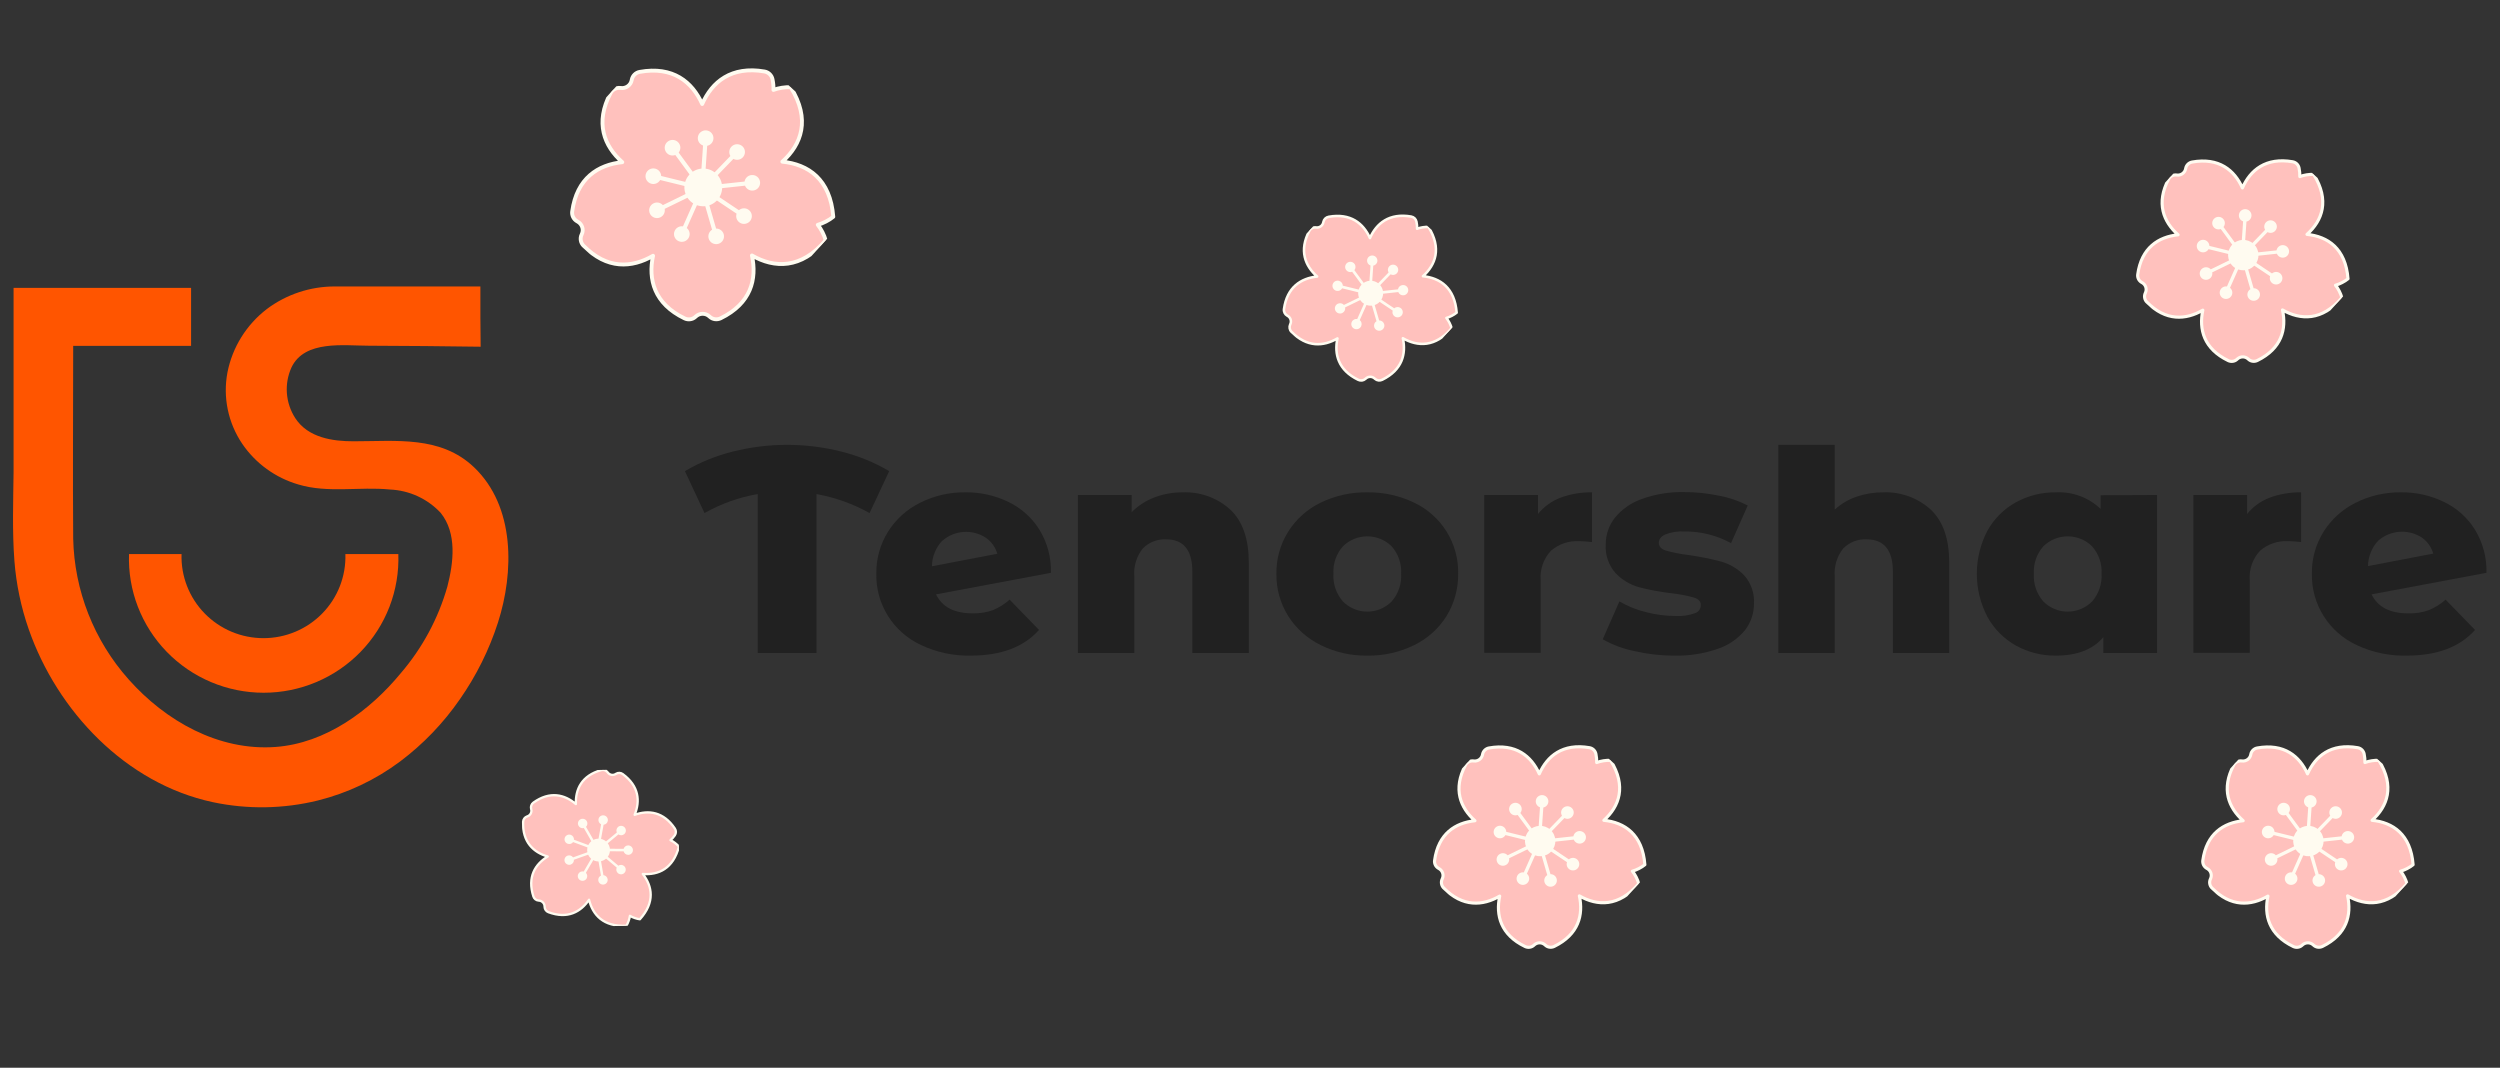
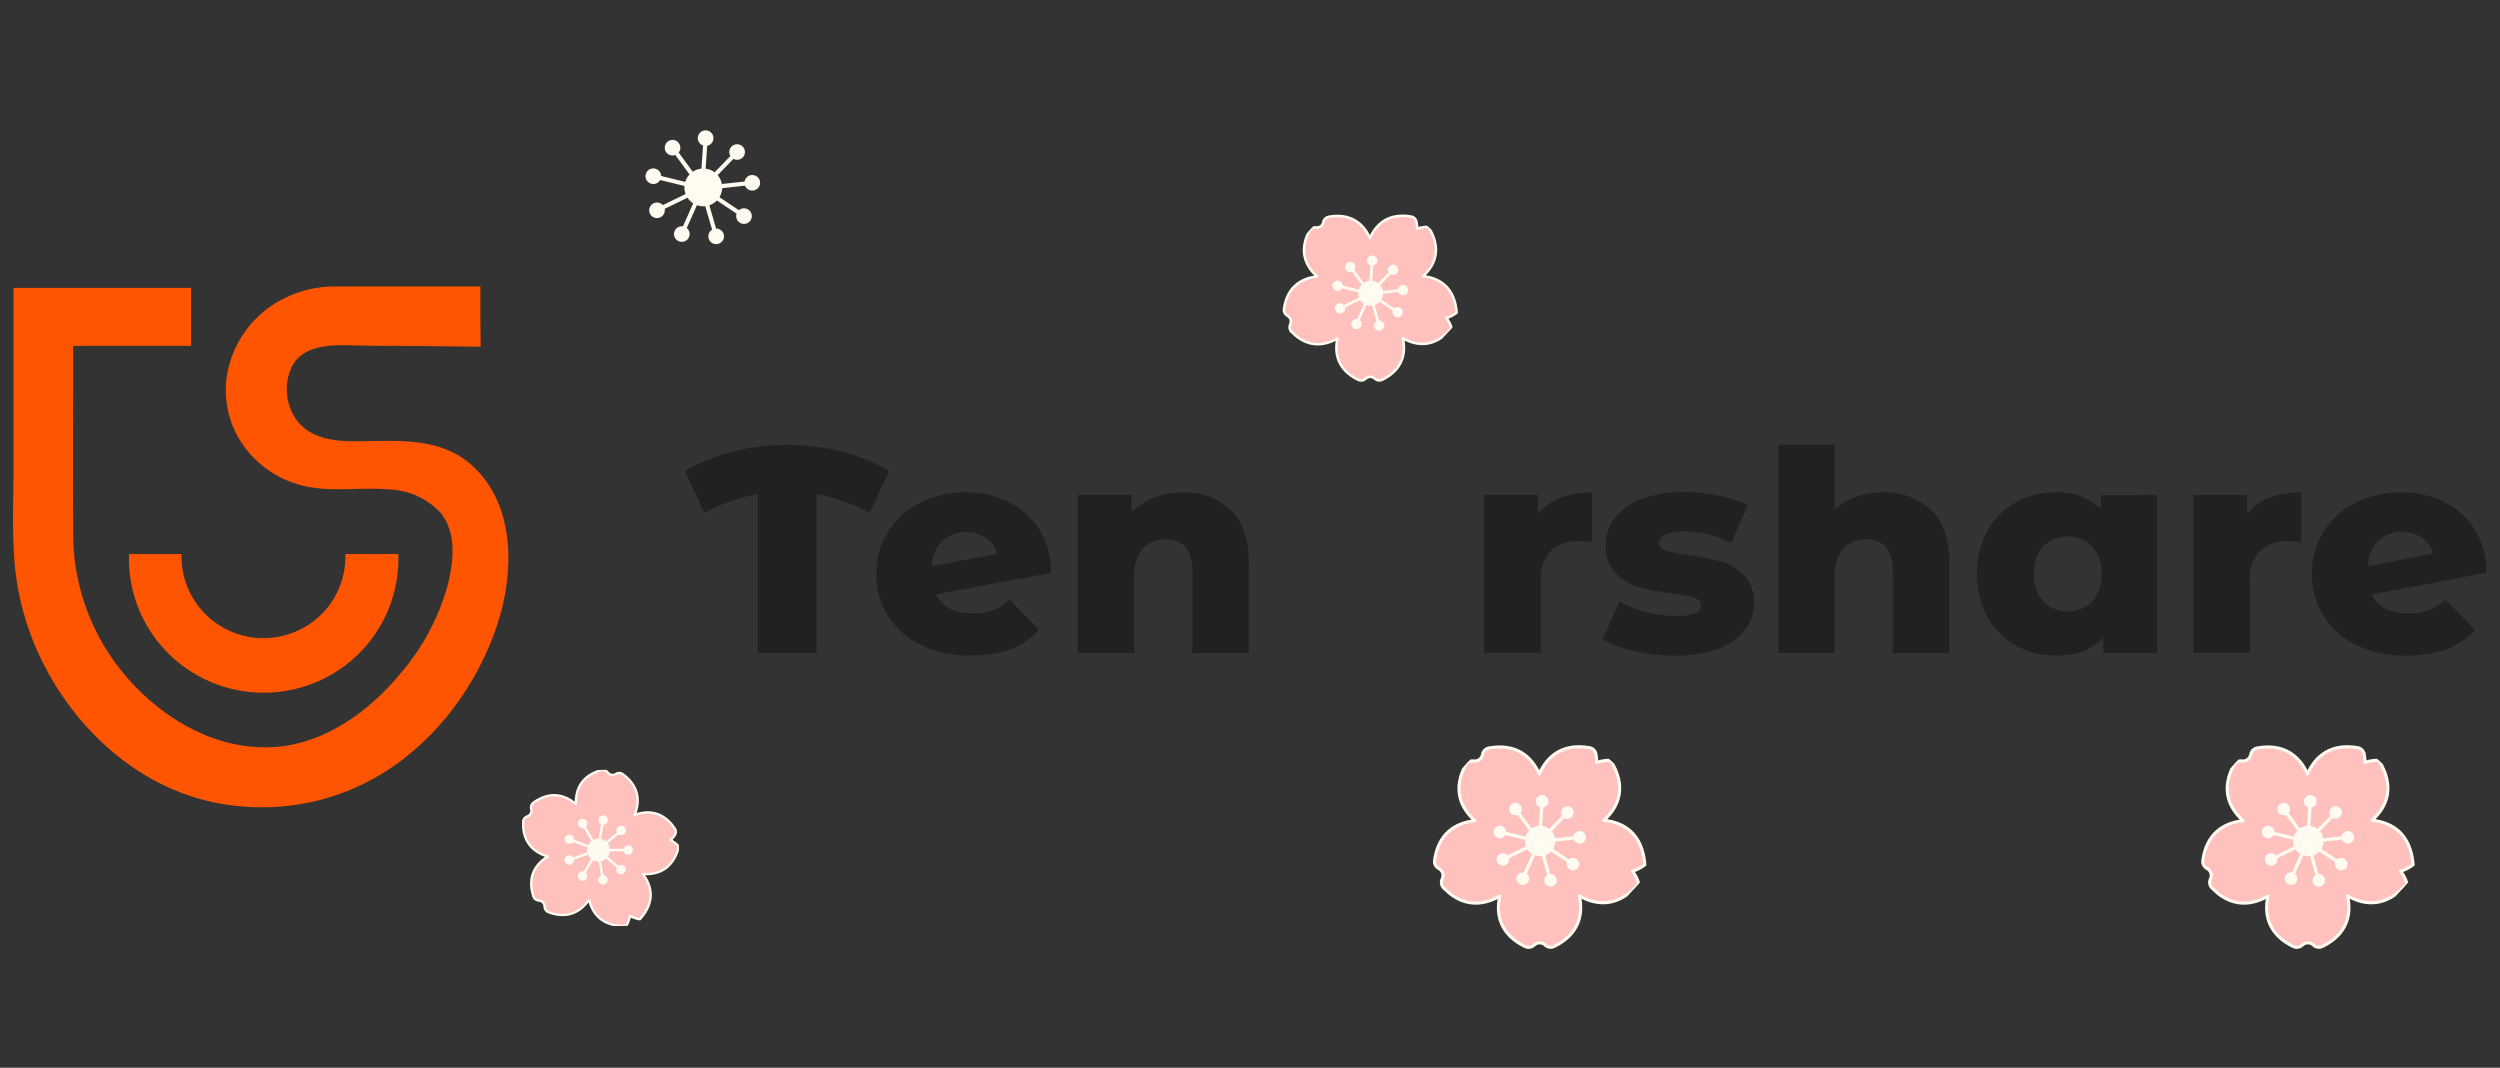
<svg xmlns="http://www.w3.org/2000/svg" width="192" height="82" viewBox="0 0 192 82" fill="none">
  <rect x="0" y="0" width="192" height="82" fill="#333333" stroke="none" />
  <path d="M66.785 39.403C65.516 38.696 64.138 38.203 62.706 37.945V50.148H58.192V37.945C56.755 38.193 55.373 38.686 54.106 39.403L52.602 36.182C53.749 35.506 54.989 35 56.283 34.68C59.015 33.992 61.876 33.992 64.608 34.68C65.902 35 67.142 35.506 68.29 36.182L66.785 39.403Z" fill="#212121" />
  <path d="M76.261 46.856C76.729 46.661 77.161 46.39 77.541 46.054L79.795 48.378C78.63 49.693 76.882 50.351 74.551 50.351C73.237 50.38 71.934 50.103 70.747 49.543C69.698 49.062 68.814 48.287 68.202 47.314C67.59 46.34 67.277 45.21 67.302 44.062C67.284 42.928 67.593 41.813 68.192 40.847C68.787 39.894 69.636 39.123 70.645 38.62C71.727 38.072 72.927 37.795 74.141 37.811C75.283 37.797 76.412 38.047 77.439 38.543C78.419 39.014 79.245 39.751 79.821 40.669C80.434 41.668 80.744 42.822 80.711 43.992L71.887 45.647C72.357 46.619 73.291 47.105 74.692 47.105C75.226 47.12 75.758 47.035 76.261 46.856ZM72.374 41.516C71.867 42.05 71.581 42.755 71.573 43.489L76.594 42.528C76.452 42.034 76.145 41.603 75.723 41.306C75.218 40.972 74.616 40.813 74.01 40.853C73.405 40.893 72.83 41.131 72.374 41.529V41.516Z" fill="#212121" />
  <path d="M94.506 39.155C95.441 40.05 95.908 41.402 95.908 43.21V50.148H91.573V43.903C91.573 42.248 90.899 41.421 89.55 41.421C89.217 41.406 88.885 41.461 88.575 41.584C88.266 41.707 87.987 41.895 87.757 42.134C87.276 42.744 87.048 43.513 87.116 44.285V50.148H82.781V38.015H86.911V39.333C87.403 38.839 87.994 38.455 88.647 38.206C89.343 37.939 90.084 37.805 90.83 37.812C92.186 37.758 93.508 38.241 94.506 39.155Z" fill="#212121" />
-   <path d="M101.428 49.543C100.403 49.043 99.539 48.269 98.931 47.309C98.325 46.334 98.012 45.208 98.028 44.062C98.012 42.923 98.325 41.803 98.931 40.835C99.534 39.877 100.394 39.105 101.415 38.607C102.533 38.064 103.764 37.791 105.008 37.812C106.255 37.793 107.49 38.065 108.613 38.607C109.643 39.098 110.51 39.873 111.108 40.841C111.707 41.808 112.012 42.927 111.987 44.062C112.002 45.206 111.693 46.331 111.097 47.309C110.496 48.27 109.635 49.044 108.613 49.543C107.493 50.095 106.257 50.372 105.008 50.352C103.766 50.372 102.539 50.094 101.428 49.543ZM106.877 46.195C107.393 45.607 107.655 44.841 107.607 44.062C107.652 43.292 107.39 42.535 106.877 41.956C106.38 41.466 105.708 41.191 105.008 41.191C104.307 41.191 103.635 41.466 103.138 41.956C102.625 42.535 102.363 43.292 102.408 44.062C102.36 44.841 102.623 45.607 103.138 46.195C103.382 46.441 103.673 46.637 103.994 46.77C104.315 46.904 104.66 46.973 105.008 46.973C105.356 46.973 105.7 46.904 106.021 46.77C106.342 46.637 106.633 46.441 106.877 46.195Z" fill="#212121" />
  <path d="M119.841 38.225C120.616 37.938 121.44 37.797 122.267 37.812V41.631C121.942 41.59 121.615 41.567 121.288 41.561C120.493 41.515 119.712 41.78 119.111 42.299C118.829 42.601 118.614 42.958 118.479 43.347C118.343 43.736 118.29 44.149 118.323 44.559V50.135H113.988V38.015H118.118V39.473C118.57 38.911 119.165 38.481 119.841 38.225Z" fill="#212121" />
  <path d="M125.51 50.001C124.66 49.829 123.843 49.524 123.09 49.097L124.37 46.188C124.997 46.556 125.674 46.831 126.381 47.003C127.131 47.203 127.903 47.306 128.68 47.309C129.187 47.338 129.694 47.264 130.172 47.092C130.306 47.05 130.424 46.965 130.505 46.85C130.586 46.734 130.626 46.596 130.62 46.456C130.62 46.188 130.44 45.997 130.082 45.889C129.526 45.735 128.959 45.627 128.385 45.564C127.534 45.468 126.691 45.311 125.862 45.093C125.18 44.902 124.562 44.53 124.076 44.017C123.541 43.414 123.27 42.624 123.32 41.822C123.313 41.072 123.564 40.341 124.031 39.753C124.573 39.097 125.287 38.601 126.093 38.321C127.133 37.947 128.234 37.768 129.339 37.792C130.236 37.791 131.131 37.883 132.009 38.066C132.782 38.207 133.528 38.462 134.225 38.823L132.944 41.713C131.854 41.117 130.628 40.808 129.384 40.816C128.871 40.785 128.358 40.865 127.879 41.051C127.559 41.211 127.399 41.414 127.399 41.688C127.399 41.962 127.572 42.165 127.924 42.28C128.493 42.439 129.073 42.554 129.659 42.624C130.523 42.741 131.379 42.913 132.22 43.139C132.887 43.336 133.489 43.702 133.968 44.202C134.49 44.799 134.755 45.577 134.705 46.366C134.709 47.109 134.461 47.831 134.001 48.416C133.451 49.073 132.728 49.565 131.913 49.836C130.847 50.203 129.724 50.378 128.596 50.351C127.557 50.356 126.521 50.238 125.51 50.001Z" fill="#212121" />
  <path d="M148.299 39.154C149.234 40.05 149.701 41.402 149.701 43.209V50.148H145.373V43.903C145.373 42.248 144.696 41.421 143.343 41.421C143.01 41.405 142.678 41.461 142.368 41.584C142.059 41.707 141.78 41.894 141.55 42.133C141.069 42.744 140.841 43.513 140.909 44.285V50.148H136.574V34.164H140.909V39.136C141.39 38.696 141.957 38.36 142.574 38.149C143.233 37.922 143.926 37.807 144.623 37.811C145.979 37.758 147.301 38.241 148.299 39.154Z" fill="#212121" />
  <path d="M165.664 38.015V50.148H161.534V48.938C160.736 49.88 159.522 50.352 157.891 50.352C156.819 50.363 155.762 50.098 154.824 49.581C153.9 49.063 153.141 48.298 152.634 47.373C152.099 46.351 151.82 45.217 151.82 44.066C151.82 42.914 152.099 41.78 152.634 40.759C153.142 39.84 153.901 39.084 154.824 38.575C155.762 38.061 156.819 37.797 157.891 37.812C158.521 37.78 159.151 37.876 159.742 38.095C160.334 38.314 160.874 38.651 161.329 39.085V38.035L165.664 38.015ZM160.67 46.195C161.185 45.607 161.447 44.841 161.4 44.062C161.445 43.292 161.182 42.535 160.67 41.956C160.172 41.466 159.5 41.191 158.8 41.191C158.1 41.191 157.428 41.466 156.93 41.956C156.418 42.535 156.155 43.292 156.2 44.062C156.153 44.841 156.415 45.607 156.93 46.195C157.175 46.441 157.466 46.637 157.787 46.77C158.108 46.904 158.452 46.973 158.8 46.973C159.148 46.973 159.492 46.904 159.813 46.77C160.134 46.637 160.426 46.441 160.67 46.195Z" fill="#212121" />
  <path d="M174.299 38.225C175.075 37.938 175.898 37.798 176.726 37.811V41.631C176.401 41.59 176.074 41.566 175.746 41.561C174.951 41.515 174.17 41.78 173.569 42.299C173.288 42.601 173.073 42.958 172.937 43.347C172.802 43.736 172.749 44.148 172.782 44.559V50.135H168.453V38.015H172.577V39.473C173.03 38.913 173.624 38.482 174.299 38.225Z" fill="#212121" />
  <path d="M186.542 46.856C187.01 46.661 187.443 46.39 187.823 46.054L190.083 48.378C188.914 49.693 187.166 50.351 184.839 50.351C183.512 50.385 182.196 50.108 180.997 49.543C179.95 49.059 179.067 48.284 178.456 47.311C177.844 46.338 177.53 45.209 177.552 44.062C177.534 42.928 177.843 41.812 178.442 40.847C179.038 39.895 179.887 39.124 180.894 38.62C181.979 38.073 183.181 37.795 184.397 37.811C185.537 37.797 186.664 38.047 187.688 38.543C188.67 39.011 189.497 39.749 190.071 40.669C190.684 41.668 190.993 42.822 190.961 43.992L182.137 45.647C182.611 46.619 183.545 47.105 184.941 47.105C185.486 47.125 186.03 47.041 186.542 46.856ZM182.655 41.516C182.153 42.048 181.87 42.747 181.861 43.476L186.875 42.515C186.733 42.023 186.429 41.592 186.011 41.293C185.504 40.96 184.901 40.801 184.295 40.841C183.689 40.881 183.113 41.118 182.655 41.516Z" fill="#212121" />
  <path d="M30.592 42.554C30.641 43.934 30.409 45.31 29.912 46.6C29.414 47.889 28.66 49.066 27.695 50.06C26.73 51.054 25.573 51.844 24.294 52.384C23.015 52.924 21.64 53.202 20.25 53.202C18.861 53.202 17.485 52.924 16.206 52.384C14.927 51.844 13.771 51.054 12.806 50.06C11.841 49.066 11.087 47.889 10.589 46.6C10.091 45.31 9.86 43.934 9.909 42.554H13.943C13.916 43.392 14.059 44.227 14.363 45.009C14.667 45.791 15.126 46.504 15.713 47.107C16.3 47.709 17.003 48.188 17.779 48.515C18.556 48.842 19.391 49.01 20.234 49.01C21.078 49.01 21.913 48.842 22.689 48.515C23.466 48.188 24.169 47.709 24.756 47.107C25.343 46.504 25.802 45.791 26.106 45.009C26.41 44.227 26.553 43.392 26.526 42.554H30.592Z" fill="#FF5500" />
  <path d="M36.914 26.628C34.142 26.59 31.1 26.558 28.328 26.551C26.407 26.551 23.397 26.099 22.385 28.219C22.102 28.843 21.982 29.529 22.034 30.211C22.087 30.894 22.311 31.553 22.686 32.127C23.66 33.617 25.555 33.897 27.169 33.891C30.415 33.891 33.847 33.445 36.409 35.889C39.572 38.907 39.482 43.948 38.246 47.805C37.57 49.904 36.584 51.89 35.32 53.7C34.056 55.531 32.504 57.147 30.722 58.486C28.839 59.892 26.692 60.909 24.409 61.478C21.764 62.128 19.005 62.172 16.34 61.605C9.649 60.173 4.398 54.604 2.208 48.334C1.616 46.635 1.245 44.868 1.107 43.076C0.934 40.797 1.017 38.505 1.043 36.227C1.043 34.75 1.043 33.273 1.043 31.771V22.108H14.675V26.564H5.621C5.621 31.262 5.583 36.666 5.621 41.357C5.706 45.352 7.215 49.187 9.879 52.178C12.703 55.361 16.795 57.691 21.169 57.366C25.011 57.08 28.398 54.591 30.774 51.707C32.438 49.769 33.662 47.495 34.36 45.043C34.827 43.229 35.115 40.956 33.841 39.384C32.832 38.304 31.436 37.661 29.954 37.595C27.623 37.36 25.183 37.894 22.91 37.207C21.155 36.696 19.634 35.593 18.607 34.088C17.518 32.48 17.109 30.512 17.467 28.607C17.847 26.67 18.924 24.936 20.496 23.731C22.003 22.602 23.841 21.994 25.728 22C26.541 22 27.354 22 28.168 22H31.958H35.512H36.895C36.895 22.293 36.895 23.464 36.895 24.438L36.914 26.628Z" fill="#FF5500" />
  <g clip-path="url(#clip0_501_5480)">
-     <path d="M44.808 18.864C46.611 20.717 48.537 20.582 50.154 19.642C49.764 21.465 50.239 23.328 52.574 24.452C52.846 24.583 53.177 24.543 53.401 24.34C53.413 24.329 53.426 24.318 53.438 24.306C53.733 24.031 54.187 24.03 54.483 24.303C54.495 24.315 54.508 24.326 54.52 24.337C54.745 24.538 55.076 24.576 55.348 24.444C57.678 23.306 58.146 21.441 57.749 19.62C59.466 20.606 61.526 20.686 63.411 18.457C63.312 18.069 63.059 17.576 62.805 17.266C63.193 17.161 63.688 16.908 63.996 16.65C63.774 13.747 62.056 12.614 60.084 12.418C61.557 11.095 62.27 9.17 60.727 6.699C60.326 6.673 59.776 6.761 59.401 6.906C59.414 6.662 59.386 6.364 59.328 6.084C59.266 5.781 59.022 5.544 58.716 5.491C56.163 5.049 54.682 6.283 53.928 7.989C53.167 6.289 51.683 5.063 49.132 5.52C48.826 5.574 48.584 5.812 48.522 6.116C48.519 6.129 48.517 6.143 48.514 6.157C48.441 6.542 48.076 6.807 47.685 6.759C47.672 6.757 47.658 6.756 47.644 6.754C47.335 6.72 47.034 6.878 46.888 7.151C45.675 9.434 46.396 11.216 47.792 12.456C45.931 12.652 44.299 13.679 43.944 16.237C43.902 16.544 44.054 16.847 44.325 16.998C44.337 17.005 44.349 17.012 44.361 17.018C44.706 17.206 44.847 17.633 44.68 17.989C44.674 18.001 44.668 18.014 44.663 18.026C44.534 18.308 44.592 18.642 44.808 18.864ZM53.896 14.352C53.911 14.377 53.926 14.402 53.941 14.426C53.943 14.453 53.948 14.484 53.951 14.512C53.925 14.512 53.899 14.518 53.873 14.52C53.863 14.476 53.848 14.432 53.83 14.39C53.852 14.377 53.876 14.367 53.896 14.352Z" fill="#FFC1BD" stroke="#FFFBF0" stroke-width="0.298" stroke-linejoin="round" />
    <path d="M57.64 16.93C57.825 16.656 57.752 16.284 57.476 16.1C57.246 15.946 56.949 15.972 56.749 16.143L54.385 14.565L57.216 14.26C57.313 14.504 57.565 14.664 57.84 14.634C58.17 14.599 58.409 14.303 58.373 13.975C58.338 13.646 58.042 13.408 57.712 13.444C57.436 13.473 57.225 13.683 57.182 13.943L54.351 14.247L56.325 12.202C56.557 12.327 56.853 12.288 57.044 12.09C57.275 11.851 57.267 11.472 57.028 11.243C56.789 11.014 56.408 11.021 56.178 11.26C55.986 11.459 55.959 11.755 56.093 11.98L54.12 14.026L54.313 11.197C54.572 11.144 54.773 10.925 54.792 10.65C54.815 10.32 54.564 10.035 54.233 10.013C53.902 9.991 53.615 10.24 53.592 10.57C53.574 10.845 53.744 11.089 53.993 11.175L53.8 14.004L52.122 11.715C52.286 11.509 52.3 11.213 52.137 10.991C51.941 10.723 51.565 10.666 51.297 10.861C51.028 11.056 50.969 11.43 51.165 11.697C51.328 11.92 51.616 11.997 51.863 11.904L53.541 14.193L50.777 13.515C50.77 13.253 50.589 13.017 50.32 12.951C49.998 12.872 49.672 13.068 49.592 13.389C49.512 13.71 49.709 14.035 50.032 14.114C50.3 14.18 50.571 14.055 50.7 13.825L53.464 14.503L50.907 15.753C50.732 15.557 50.441 15.493 50.193 15.614C49.895 15.76 49.771 16.119 49.917 16.416C50.064 16.712 50.424 16.835 50.722 16.689C50.97 16.567 51.097 16.298 51.048 16.04L53.605 14.79L52.452 17.383C52.191 17.345 51.926 17.482 51.814 17.734C51.679 18.036 51.817 18.39 52.12 18.523C52.424 18.657 52.779 18.52 52.914 18.218C53.026 17.966 52.949 17.678 52.745 17.512L53.898 14.919L54.688 17.642C54.464 17.78 54.349 18.054 54.426 18.319C54.518 18.636 54.851 18.819 55.17 18.727C55.489 18.635 55.673 18.303 55.581 17.985C55.504 17.721 55.26 17.55 54.996 17.553L54.207 14.83L56.57 16.409C56.487 16.658 56.576 16.941 56.805 17.095C57.081 17.279 57.454 17.205 57.64 16.93Z" fill="#FFFBF0" />
    <circle cx="54.012" cy="14.393" r="1.45" transform="rotate(42.288 54.012 14.393)" fill="#FFFBF0" />
  </g>
  <g clip-path="url(#clip1_501_5480)">
    <path d="M40.175 63.115C40.115 64.677 40.977 65.465 42.062 65.781C41.101 66.371 40.483 67.355 40.964 68.846C41.02 69.02 41.175 69.149 41.358 69.162C41.368 69.163 41.378 69.164 41.388 69.164C41.631 69.179 41.821 69.377 41.825 69.621C41.825 69.631 41.825 69.641 41.825 69.651C41.831 69.834 41.952 69.995 42.124 70.058C43.593 70.605 44.605 70.033 45.238 69.1C45.522 70.263 46.345 71.199 48.107 71.096C48.236 70.891 48.346 70.574 48.377 70.334C48.584 70.46 48.902 70.572 49.143 70.599C50.322 69.292 50.103 68.067 49.367 67.121C50.56 67.215 51.701 66.725 52.141 65.019C51.985 64.833 51.717 64.629 51.497 64.525C51.609 64.428 51.728 64.292 51.827 64.15C51.934 63.996 51.936 63.791 51.831 63.635C50.961 62.332 49.803 62.197 48.741 62.578C49.169 61.536 49.088 60.374 47.824 59.447C47.673 59.336 47.468 59.329 47.309 59.428C47.302 59.433 47.295 59.438 47.288 59.442C47.089 59.57 46.82 59.521 46.678 59.33C46.673 59.323 46.668 59.317 46.663 59.31C46.549 59.161 46.355 59.094 46.174 59.144C44.668 59.564 44.188 60.623 44.227 61.751C43.365 61.018 42.235 60.731 40.966 61.641C40.814 61.751 40.745 61.944 40.791 62.125C40.794 62.133 40.796 62.142 40.798 62.15C40.859 62.379 40.731 62.619 40.506 62.694C40.498 62.697 40.49 62.699 40.482 62.702C40.305 62.763 40.182 62.928 40.175 63.115ZM45.94 65.216C45.935 65.233 45.931 65.25 45.927 65.267C45.916 65.279 45.904 65.294 45.893 65.307C45.882 65.295 45.869 65.286 45.857 65.276C45.872 65.253 45.885 65.228 45.896 65.203C45.911 65.207 45.925 65.213 45.94 65.216Z" fill="#FFC1BD" stroke="#FFFBF0" stroke-width="0.18" stroke-linejoin="round" />
    <path d="M46.371 67.931C46.568 67.898 46.701 67.71 46.666 67.513C46.638 67.348 46.503 67.229 46.344 67.213L46.051 65.519L47.364 66.632C47.298 66.777 47.332 66.953 47.46 67.061C47.613 67.192 47.842 67.173 47.972 67.02C48.101 66.868 48.081 66.639 47.928 66.509C47.801 66.401 47.62 66.396 47.489 66.485L46.176 65.372L47.895 65.384C47.937 65.538 48.077 65.651 48.244 65.653C48.444 65.654 48.607 65.493 48.608 65.292C48.608 65.092 48.446 64.928 48.246 64.927C48.079 64.926 47.938 65.037 47.895 65.19L46.176 65.178L47.496 64.084C47.627 64.175 47.807 64.172 47.935 64.066C48.09 63.938 48.11 63.709 47.982 63.555C47.853 63.401 47.624 63.379 47.47 63.507C47.342 63.613 47.307 63.789 47.372 63.934L46.053 65.029L46.356 63.34C46.514 63.326 46.65 63.208 46.679 63.044C46.715 62.847 46.584 62.658 46.386 62.622C46.189 62.586 46 62.716 45.965 62.913C45.935 63.077 46.022 63.236 46.165 63.305L45.862 64.994L45.007 63.501C45.119 63.388 45.147 63.21 45.064 63.065C44.964 62.891 44.742 62.83 44.568 62.929C44.394 63.028 44.334 63.249 44.434 63.423C44.517 63.569 44.684 63.635 44.839 63.596L45.694 65.09L44.08 64.49C44.093 64.332 44 64.178 43.844 64.12C43.655 64.05 43.447 64.145 43.378 64.333C43.309 64.521 43.405 64.73 43.593 64.799C43.75 64.858 43.921 64.801 44.014 64.672L45.627 65.271L44.01 65.847C43.918 65.716 43.748 65.657 43.591 65.713C43.402 65.781 43.304 65.988 43.372 66.177C43.44 66.365 43.648 66.464 43.837 66.397C43.994 66.341 44.088 66.188 44.076 66.029L45.693 65.453L44.829 66.934C44.675 66.893 44.507 66.957 44.423 67.101C44.322 67.274 44.381 67.496 44.554 67.598C44.728 67.699 44.95 67.641 45.051 67.469C45.135 67.325 45.108 67.147 44.996 67.032L45.86 65.551L46.154 67.245C46.01 67.312 45.923 67.469 45.951 67.634C45.985 67.831 46.173 67.964 46.371 67.931Z" fill="#FFFBF0" />
    <circle cx="45.971" cy="65.284" r="0.877" transform="rotate(88.719 45.971 65.284)" fill="#FFFBF0" />
  </g>
  <g clip-path="url(#clip2_501_5480)">
    <path d="M110.872 68.193C112.325 69.685 113.875 69.576 115.177 68.82C114.864 70.288 115.247 71.788 117.126 72.693C117.346 72.799 117.613 72.766 117.793 72.603C117.803 72.594 117.813 72.585 117.822 72.576C118.061 72.354 118.426 72.353 118.664 72.573C118.674 72.583 118.684 72.592 118.694 72.6C118.875 72.763 119.142 72.793 119.361 72.687C121.237 71.77 121.614 70.268 121.295 68.802C122.677 69.595 124.336 69.66 125.855 67.865C125.775 67.552 125.571 67.155 125.367 66.906C125.679 66.821 126.078 66.617 126.326 66.41C126.147 64.072 124.764 63.159 123.176 63.001C124.361 61.936 124.936 60.385 123.693 58.395C123.37 58.374 122.927 58.446 122.625 58.562C122.635 58.366 122.613 58.125 122.566 57.9C122.516 57.656 122.32 57.465 122.073 57.423C120.017 57.067 118.824 58.061 118.217 59.434C117.604 58.065 116.409 57.077 114.354 57.445C114.108 57.489 113.913 57.681 113.863 57.925C113.861 57.936 113.859 57.947 113.857 57.958C113.798 58.269 113.504 58.482 113.19 58.444C113.178 58.442 113.167 58.441 113.156 58.44C112.908 58.413 112.665 58.539 112.548 58.76C111.57 60.598 112.151 62.033 113.276 63.032C111.777 63.19 110.462 64.017 110.177 66.077C110.142 66.324 110.265 66.568 110.483 66.69C110.493 66.695 110.502 66.701 110.512 66.706C110.79 66.858 110.903 67.202 110.769 67.488C110.764 67.498 110.76 67.508 110.755 67.518C110.652 67.745 110.698 68.014 110.872 68.193ZM118.192 64.559C118.204 64.579 118.216 64.599 118.228 64.618C118.229 64.64 118.234 64.665 118.236 64.688C118.215 64.687 118.194 64.692 118.173 64.694C118.165 64.658 118.153 64.623 118.138 64.59C118.156 64.579 118.175 64.571 118.192 64.559Z" fill="#FFC1BD" stroke="#FFFBF0" stroke-width="0.24" stroke-linejoin="round" />
    <path d="M121.207 66.635C121.356 66.414 121.297 66.115 121.075 65.966C120.89 65.843 120.651 65.863 120.489 66.001L118.586 64.73L120.866 64.485C120.944 64.681 121.146 64.81 121.368 64.786C121.634 64.758 121.826 64.52 121.798 64.255C121.769 63.99 121.531 63.799 121.265 63.827C121.043 63.851 120.873 64.02 120.838 64.229L118.558 64.474L120.148 62.827C120.335 62.928 120.573 62.897 120.727 62.737C120.913 62.545 120.907 62.239 120.714 62.055C120.521 61.87 120.215 61.877 120.029 62.069C119.875 62.229 119.853 62.467 119.961 62.649L118.372 64.296L118.528 62.018C118.736 61.975 118.898 61.799 118.914 61.578C118.932 61.312 118.73 61.082 118.463 61.064C118.196 61.046 117.965 61.247 117.947 61.513C117.932 61.734 118.069 61.931 118.27 62.001L118.114 64.278L116.763 62.435C116.895 62.27 116.906 62.031 116.775 61.852C116.617 61.637 116.314 61.59 116.098 61.747C115.882 61.904 115.835 62.206 115.992 62.421C116.123 62.6 116.355 62.662 116.554 62.587L117.905 64.431L115.68 63.885C115.674 63.673 115.528 63.483 115.312 63.43C115.052 63.367 114.79 63.525 114.725 63.783C114.661 64.042 114.82 64.303 115.079 64.367C115.296 64.42 115.514 64.319 115.618 64.135L117.844 64.68L115.785 65.687C115.644 65.529 115.409 65.478 115.209 65.575C114.969 65.693 114.87 65.982 114.988 66.221C115.105 66.46 115.395 66.558 115.635 66.441C115.835 66.343 115.938 66.126 115.898 65.918L117.957 64.912L117.029 67C116.819 66.969 116.605 67.08 116.515 67.282C116.407 67.526 116.517 67.811 116.762 67.919C117.006 68.026 117.292 67.916 117.401 67.672C117.491 67.469 117.429 67.238 117.265 67.104L118.194 65.015L118.83 67.209C118.649 67.32 118.556 67.54 118.618 67.753C118.693 68.009 118.961 68.156 119.218 68.082C119.475 68.008 119.623 67.741 119.549 67.485C119.487 67.272 119.29 67.134 119.078 67.137L118.442 64.944L120.345 66.215C120.278 66.416 120.35 66.644 120.535 66.768C120.757 66.916 121.058 66.857 121.207 66.635Z" fill="#FFFBF0" />
    <circle cx="118.285" cy="64.592" r="1.168" transform="rotate(42.288 118.285 64.592)" fill="#FFFBF0" />
  </g>
  <g clip-path="url(#clip3_501_5480)">
    <path d="M164.872 23.193C166.325 24.685 167.875 24.576 169.177 23.82C168.864 25.288 169.247 26.788 171.126 27.693C171.346 27.799 171.613 27.766 171.793 27.603C171.803 27.594 171.813 27.585 171.822 27.576C172.061 27.354 172.426 27.353 172.664 27.573C172.674 27.583 172.684 27.592 172.694 27.601C172.875 27.763 173.142 27.794 173.361 27.687C175.237 26.77 175.614 25.268 175.295 23.802C176.677 24.595 178.336 24.66 179.855 22.865C179.775 22.552 179.571 22.155 179.367 21.905C179.679 21.821 180.078 21.617 180.326 21.41C180.147 19.072 178.764 18.159 177.176 18.001C178.361 16.936 178.936 15.385 177.693 13.395C177.37 13.374 176.927 13.446 176.625 13.562C176.635 13.366 176.613 13.125 176.566 12.9C176.516 12.656 176.32 12.465 176.073 12.423C174.017 12.067 172.824 13.061 172.217 14.434C171.604 13.065 170.409 12.077 168.354 12.445C168.108 12.489 167.913 12.681 167.863 12.925C167.861 12.936 167.859 12.947 167.857 12.958C167.798 13.269 167.504 13.482 167.19 13.444C167.178 13.442 167.167 13.441 167.156 13.44C166.908 13.412 166.665 13.539 166.548 13.76C165.57 15.598 166.151 17.033 167.276 18.032C165.777 18.189 164.462 19.017 164.177 21.077C164.142 21.324 164.265 21.568 164.483 21.69C164.493 21.695 164.502 21.701 164.512 21.706C164.79 21.858 164.903 22.202 164.769 22.488C164.764 22.498 164.76 22.508 164.755 22.518C164.652 22.745 164.698 23.014 164.872 23.193ZM172.192 19.559C172.204 19.579 172.216 19.599 172.228 19.618C172.229 19.64 172.234 19.665 172.236 19.688C172.215 19.687 172.194 19.692 172.173 19.694C172.165 19.658 172.153 19.623 172.138 19.59C172.156 19.579 172.175 19.571 172.192 19.559Z" fill="#FFC1BD" stroke="#FFFBF0" stroke-width="0.24" stroke-linejoin="round" />
-     <path d="M175.207 21.636C175.356 21.414 175.297 21.115 175.075 20.966C174.89 20.843 174.651 20.863 174.489 21.001L172.586 19.73L174.866 19.485C174.944 19.681 175.146 19.81 175.368 19.786C175.634 19.758 175.826 19.52 175.798 19.255C175.769 18.99 175.531 18.799 175.265 18.827C175.043 18.851 174.873 19.02 174.838 19.229L172.558 19.474L174.148 17.827C174.335 17.928 174.573 17.897 174.727 17.737C174.913 17.545 174.907 17.239 174.714 17.055C174.521 16.87 174.215 16.877 174.029 17.069C173.875 17.229 173.853 17.467 173.961 17.649L172.372 19.296L172.528 17.018C172.736 16.975 172.898 16.799 172.914 16.578C172.932 16.312 172.73 16.082 172.463 16.064C172.196 16.046 171.965 16.247 171.947 16.513C171.932 16.734 172.069 16.931 172.27 17L172.114 19.279L170.763 17.435C170.895 17.27 170.906 17.031 170.775 16.852C170.617 16.637 170.314 16.59 170.098 16.747C169.882 16.904 169.835 17.206 169.992 17.421C170.123 17.6 170.355 17.662 170.554 17.587L171.905 19.431L169.68 18.885C169.674 18.673 169.528 18.483 169.312 18.43C169.052 18.367 168.79 18.525 168.725 18.783C168.661 19.042 168.82 19.303 169.079 19.367C169.296 19.42 169.514 19.319 169.618 19.135L171.844 19.68L169.785 20.687C169.644 20.529 169.409 20.477 169.209 20.575C168.969 20.693 168.87 20.982 168.988 21.221C169.105 21.46 169.395 21.558 169.635 21.441C169.835 21.343 169.938 21.126 169.898 20.919L171.957 19.912L171.029 22C170.819 21.969 170.605 22.08 170.515 22.282C170.407 22.526 170.517 22.811 170.762 22.919C171.006 23.026 171.292 22.916 171.401 22.672C171.491 22.469 171.429 22.238 171.265 22.104L172.194 20.015L172.83 22.209C172.649 22.32 172.556 22.54 172.618 22.753C172.693 23.009 172.961 23.157 173.218 23.082C173.475 23.008 173.623 22.741 173.549 22.485C173.487 22.272 173.29 22.134 173.078 22.137L172.442 19.944L174.345 21.215C174.278 21.416 174.35 21.644 174.535 21.768C174.757 21.916 175.058 21.857 175.207 21.636Z" fill="#FFFBF0" />
    <circle cx="172.285" cy="19.592" r="1.168" transform="rotate(42.288 172.285 19.592)" fill="#FFFBF0" />
  </g>
  <g clip-path="url(#clip4_501_5480)">
-     <path d="M169.872 68.193C171.325 69.685 172.875 69.576 174.177 68.82C173.864 70.288 174.247 71.788 176.126 72.693C176.346 72.799 176.613 72.766 176.793 72.603C176.803 72.594 176.813 72.585 176.822 72.576C177.061 72.354 177.426 72.353 177.664 72.573C177.674 72.583 177.684 72.592 177.694 72.6C177.875 72.763 178.142 72.793 178.361 72.687C180.237 71.77 180.614 70.268 180.295 68.802C181.677 69.595 183.336 69.66 184.855 67.865C184.775 67.552 184.571 67.155 184.367 66.906C184.679 66.821 185.078 66.617 185.326 66.41C185.147 64.072 183.764 63.159 182.176 63.001C183.361 61.936 183.936 60.385 182.693 58.395C182.37 58.374 181.927 58.446 181.625 58.562C181.635 58.366 181.613 58.125 181.566 57.9C181.516 57.656 181.32 57.465 181.073 57.423C179.017 57.067 177.824 58.061 177.217 59.434C176.604 58.065 175.409 57.077 173.354 57.445C173.108 57.489 172.913 57.681 172.863 57.925C172.861 57.936 172.859 57.947 172.857 57.958C172.798 58.269 172.504 58.482 172.19 58.444C172.178 58.442 172.167 58.441 172.156 58.44C171.908 58.413 171.665 58.539 171.548 58.76C170.57 60.598 171.151 62.033 172.276 63.032C170.777 63.19 169.462 64.017 169.177 66.077C169.142 66.324 169.265 66.568 169.483 66.69C169.493 66.695 169.502 66.701 169.512 66.706C169.79 66.858 169.903 67.202 169.769 67.488C169.764 67.498 169.76 67.508 169.755 67.518C169.652 67.745 169.698 68.014 169.872 68.193ZM177.192 64.559C177.204 64.579 177.216 64.599 177.228 64.618C177.229 64.64 177.234 64.665 177.236 64.688C177.215 64.687 177.194 64.692 177.173 64.694C177.165 64.658 177.153 64.623 177.138 64.59C177.156 64.579 177.175 64.571 177.192 64.559Z" fill="#FFC1BD" stroke="#FFFBF0" stroke-width="0.24" stroke-linejoin="round" />
+     <path d="M169.872 68.193C171.325 69.685 172.875 69.576 174.177 68.82C173.864 70.288 174.247 71.788 176.126 72.693C176.346 72.799 176.613 72.766 176.793 72.603C176.803 72.594 176.813 72.585 176.822 72.576C177.061 72.354 177.426 72.353 177.664 72.573C177.674 72.583 177.684 72.592 177.694 72.6C177.875 72.763 178.142 72.793 178.361 72.687C180.237 71.77 180.614 70.268 180.295 68.802C181.677 69.595 183.336 69.66 184.855 67.865C184.775 67.552 184.571 67.155 184.367 66.906C184.679 66.821 185.078 66.617 185.326 66.41C185.147 64.072 183.764 63.159 182.176 63.001C183.361 61.936 183.936 60.385 182.693 58.395C182.37 58.374 181.927 58.446 181.625 58.562C181.635 58.366 181.613 58.125 181.566 57.9C181.516 57.656 181.32 57.465 181.073 57.423C179.017 57.067 177.824 58.061 177.217 59.434C176.604 58.065 175.409 57.077 173.354 57.445C173.108 57.489 172.913 57.681 172.863 57.925C172.861 57.936 172.859 57.947 172.857 57.958C172.798 58.269 172.504 58.482 172.19 58.444C172.178 58.442 172.167 58.441 172.156 58.44C171.908 58.413 171.665 58.539 171.548 58.76C170.57 60.598 171.151 62.033 172.276 63.032C170.777 63.19 169.462 64.017 169.177 66.077C169.142 66.324 169.265 66.568 169.483 66.69C169.493 66.695 169.502 66.701 169.512 66.706C169.79 66.858 169.903 67.202 169.769 67.488C169.764 67.498 169.76 67.508 169.755 67.518C169.652 67.745 169.698 68.014 169.872 68.193M177.192 64.559C177.204 64.579 177.216 64.599 177.228 64.618C177.229 64.64 177.234 64.665 177.236 64.688C177.215 64.687 177.194 64.692 177.173 64.694C177.165 64.658 177.153 64.623 177.138 64.59C177.156 64.579 177.175 64.571 177.192 64.559Z" fill="#FFC1BD" stroke="#FFFBF0" stroke-width="0.24" stroke-linejoin="round" />
    <path d="M180.207 66.635C180.356 66.414 180.297 66.115 180.075 65.966C179.89 65.843 179.651 65.863 179.489 66.001L177.586 64.73L179.866 64.485C179.944 64.681 180.146 64.81 180.368 64.786C180.634 64.758 180.826 64.52 180.798 64.255C180.769 63.99 180.531 63.799 180.265 63.827C180.043 63.851 179.873 64.02 179.838 64.229L177.558 64.474L179.148 62.827C179.335 62.928 179.573 62.897 179.727 62.737C179.913 62.545 179.907 62.239 179.714 62.055C179.521 61.87 179.215 61.877 179.029 62.069C178.875 62.229 178.853 62.467 178.961 62.649L177.372 64.296L177.528 62.018C177.736 61.975 177.898 61.799 177.914 61.578C177.932 61.312 177.73 61.082 177.463 61.064C177.196 61.046 176.965 61.247 176.947 61.513C176.932 61.734 177.069 61.931 177.27 62.001L177.114 64.278L175.763 62.435C175.895 62.27 175.906 62.031 175.775 61.852C175.617 61.637 175.314 61.59 175.098 61.747C174.882 61.904 174.835 62.206 174.992 62.421C175.123 62.6 175.355 62.662 175.554 62.587L176.905 64.431L174.68 63.885C174.674 63.673 174.528 63.483 174.312 63.43C174.052 63.367 173.79 63.525 173.725 63.783C173.661 64.042 173.82 64.303 174.079 64.367C174.296 64.42 174.514 64.319 174.618 64.135L176.844 64.68L174.785 65.687C174.644 65.529 174.409 65.478 174.209 65.575C173.969 65.693 173.87 65.982 173.988 66.221C174.105 66.46 174.395 66.558 174.635 66.441C174.835 66.343 174.938 66.126 174.898 65.918L176.957 64.912L176.029 67C175.819 66.969 175.605 67.08 175.515 67.282C175.407 67.526 175.517 67.811 175.762 67.919C176.006 68.026 176.292 67.916 176.401 67.672C176.491 67.469 176.429 67.238 176.265 67.104L177.194 65.015L177.83 67.209C177.649 67.32 177.556 67.54 177.618 67.753C177.693 68.009 177.961 68.156 178.218 68.082C178.475 68.008 178.623 67.741 178.549 67.485C178.487 67.272 178.29 67.134 178.078 67.137L177.442 64.944L179.345 66.215C179.278 66.416 179.35 66.644 179.535 66.768C179.757 66.916 180.058 66.857 180.207 66.635Z" fill="#FFFBF0" />
    <circle cx="177.285" cy="64.592" r="1.168" transform="rotate(42.288 177.285 64.592)" fill="#FFFBF0" />
  </g>
  <g clip-path="url(#clip5_501_5480)">
    <path d="M99.18 25.477C100.373 26.702 101.646 26.613 102.715 25.991C102.458 27.197 102.772 28.429 104.316 29.172C104.496 29.259 104.715 29.232 104.863 29.098C104.872 29.091 104.88 29.083 104.888 29.076C105.083 28.894 105.383 28.893 105.579 29.074C105.587 29.081 105.595 29.089 105.603 29.096C105.752 29.229 105.971 29.255 106.151 29.167C107.692 28.414 108.001 27.181 107.739 25.976C108.874 26.628 110.237 26.681 111.484 25.207C111.418 24.951 111.251 24.625 111.083 24.419C111.34 24.35 111.667 24.183 111.871 24.012C111.724 22.092 110.588 21.343 109.284 21.213C110.257 20.338 110.729 19.065 109.709 17.431C109.443 17.413 109.08 17.472 108.832 17.568C108.84 17.406 108.822 17.209 108.783 17.024C108.742 16.823 108.581 16.667 108.379 16.632C106.69 16.34 105.71 17.156 105.212 18.284C104.708 17.159 103.727 16.348 102.04 16.651C101.837 16.687 101.677 16.844 101.636 17.045C101.635 17.054 101.633 17.063 101.631 17.072C101.583 17.327 101.342 17.502 101.083 17.47C101.074 17.469 101.065 17.468 101.056 17.467C100.852 17.445 100.652 17.549 100.556 17.73C99.753 19.24 100.231 20.418 101.154 21.238C99.923 21.368 98.843 22.047 98.609 23.739C98.581 23.942 98.681 24.142 98.86 24.242C98.868 24.247 98.876 24.251 98.885 24.256C99.113 24.38 99.206 24.663 99.096 24.897C99.092 24.906 99.088 24.914 99.084 24.922C98.999 25.109 99.037 25.33 99.18 25.477ZM105.191 22.492C105.201 22.509 105.211 22.525 105.221 22.541C105.222 22.559 105.225 22.579 105.227 22.598C105.21 22.598 105.193 22.602 105.175 22.603C105.169 22.574 105.159 22.545 105.147 22.517C105.162 22.509 105.177 22.502 105.191 22.492Z" fill="#FFC1BD" stroke="#FFFBF0" stroke-width="0.197" stroke-linejoin="round" />
    <path d="M107.667 24.198C107.789 24.016 107.741 23.77 107.558 23.648C107.406 23.547 107.21 23.563 107.077 23.677L105.514 22.633L107.387 22.431C107.451 22.593 107.617 22.699 107.799 22.679C108.017 22.655 108.175 22.46 108.152 22.243C108.129 22.025 107.933 21.868 107.714 21.892C107.532 21.911 107.392 22.05 107.364 22.221L105.492 22.423L106.797 21.07C106.95 21.153 107.146 21.127 107.273 20.996C107.425 20.838 107.42 20.587 107.262 20.436C107.104 20.284 106.852 20.29 106.7 20.447C106.573 20.579 106.555 20.774 106.644 20.924L105.339 22.276L105.467 20.405C105.637 20.37 105.771 20.226 105.783 20.044C105.798 19.826 105.633 19.637 105.414 19.622C105.194 19.608 105.005 19.773 104.99 19.991C104.977 20.173 105.09 20.334 105.255 20.391L105.127 22.262L104.017 20.748C104.126 20.612 104.135 20.416 104.027 20.269C103.898 20.092 103.649 20.054 103.471 20.183C103.294 20.312 103.255 20.56 103.384 20.736C103.492 20.884 103.683 20.935 103.846 20.873L104.956 22.387L103.128 21.939C103.123 21.765 103.003 21.609 102.826 21.566C102.612 21.513 102.397 21.643 102.344 21.855C102.291 22.068 102.422 22.282 102.635 22.335C102.812 22.378 102.991 22.295 103.077 22.144L104.905 22.592L103.214 23.419C103.098 23.289 102.906 23.247 102.741 23.327C102.544 23.423 102.463 23.661 102.559 23.857C102.656 24.053 102.894 24.134 103.091 24.038C103.256 23.957 103.34 23.779 103.307 23.609L104.998 22.782L104.236 24.497C104.063 24.472 103.888 24.562 103.814 24.729C103.725 24.929 103.815 25.163 104.016 25.251C104.217 25.34 104.452 25.249 104.541 25.049C104.615 24.882 104.564 24.692 104.43 24.582L105.192 22.867L105.715 24.668C105.566 24.759 105.49 24.941 105.541 25.116C105.602 25.326 105.822 25.447 106.033 25.386C106.244 25.325 106.366 25.105 106.305 24.895C106.254 24.72 106.093 24.607 105.919 24.609L105.396 22.808L106.959 23.852C106.904 24.017 106.963 24.205 107.115 24.306C107.297 24.428 107.544 24.379 107.667 24.198Z" fill="#FFFBF0" />
    <circle cx="105.267" cy="22.519" r="0.959" transform="rotate(42.288 105.267 22.519)" fill="#FFFBF0" />
  </g>
  <defs>
    <clipPath id="clip0_501_5480">
      <rect width="19.858" height="19.858" fill="white" transform="translate(53.362) rotate(42.288)" />
    </clipPath>
    <clipPath id="clip1_501_5480">
      <rect width="12.009" height="12.009" fill="white" transform="translate(52.006 59) rotate(88.719)" />
    </clipPath>
    <clipPath id="clip2_501_5480">
      <rect width="15.993" height="15.993" fill="white" transform="translate(117.761 53) rotate(42.288)" />
    </clipPath>
    <clipPath id="clip3_501_5480">
-       <rect width="15.993" height="15.993" fill="white" transform="translate(171.761 8) rotate(42.288)" />
-     </clipPath>
+       </clipPath>
    <clipPath id="clip4_501_5480">
      <rect width="15.993" height="15.993" fill="white" transform="translate(176.761 53) rotate(42.288)" />
    </clipPath>
    <clipPath id="clip5_501_5480">
      <rect width="13.134" height="13.134" fill="white" transform="translate(104.837 13) rotate(42.288)" />
    </clipPath>
  </defs>
</svg>